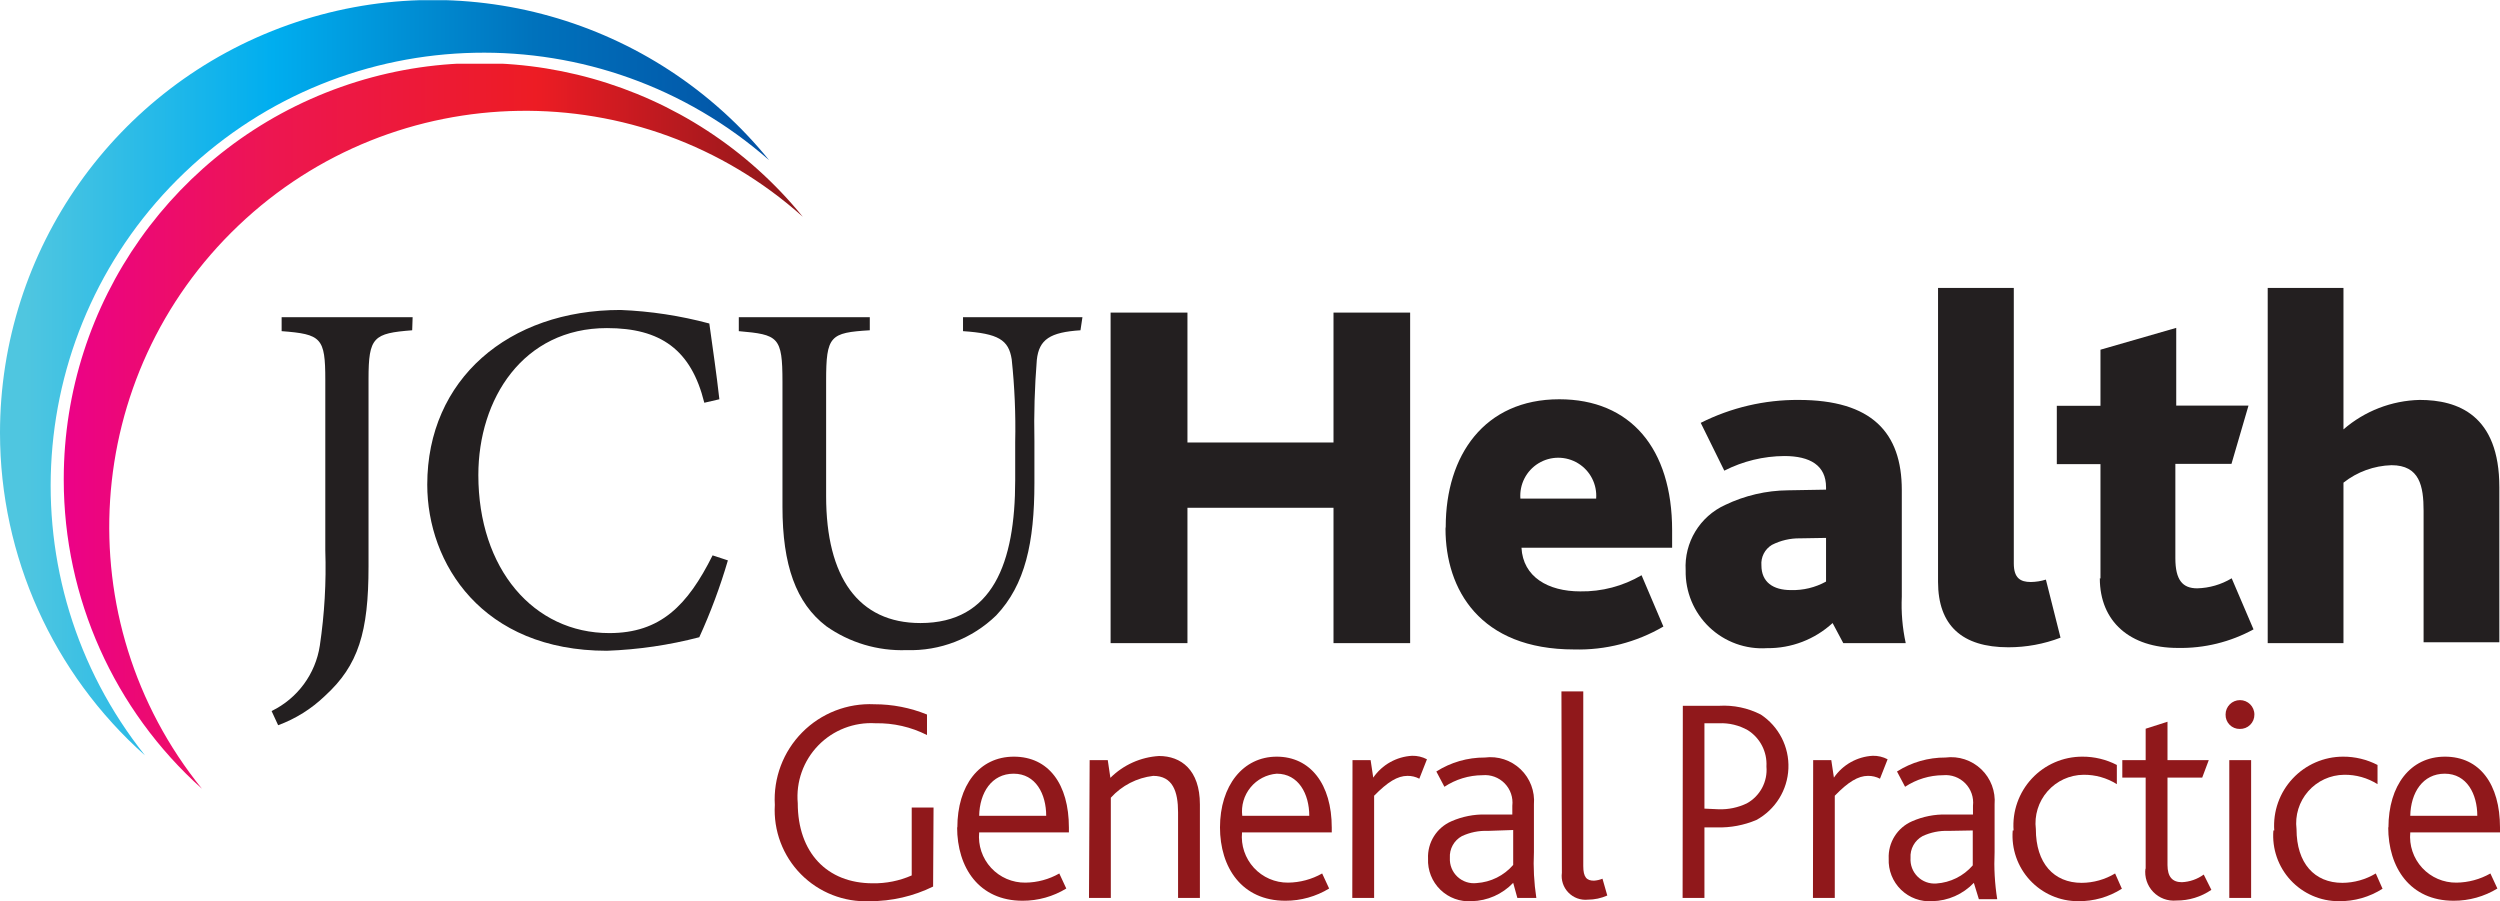
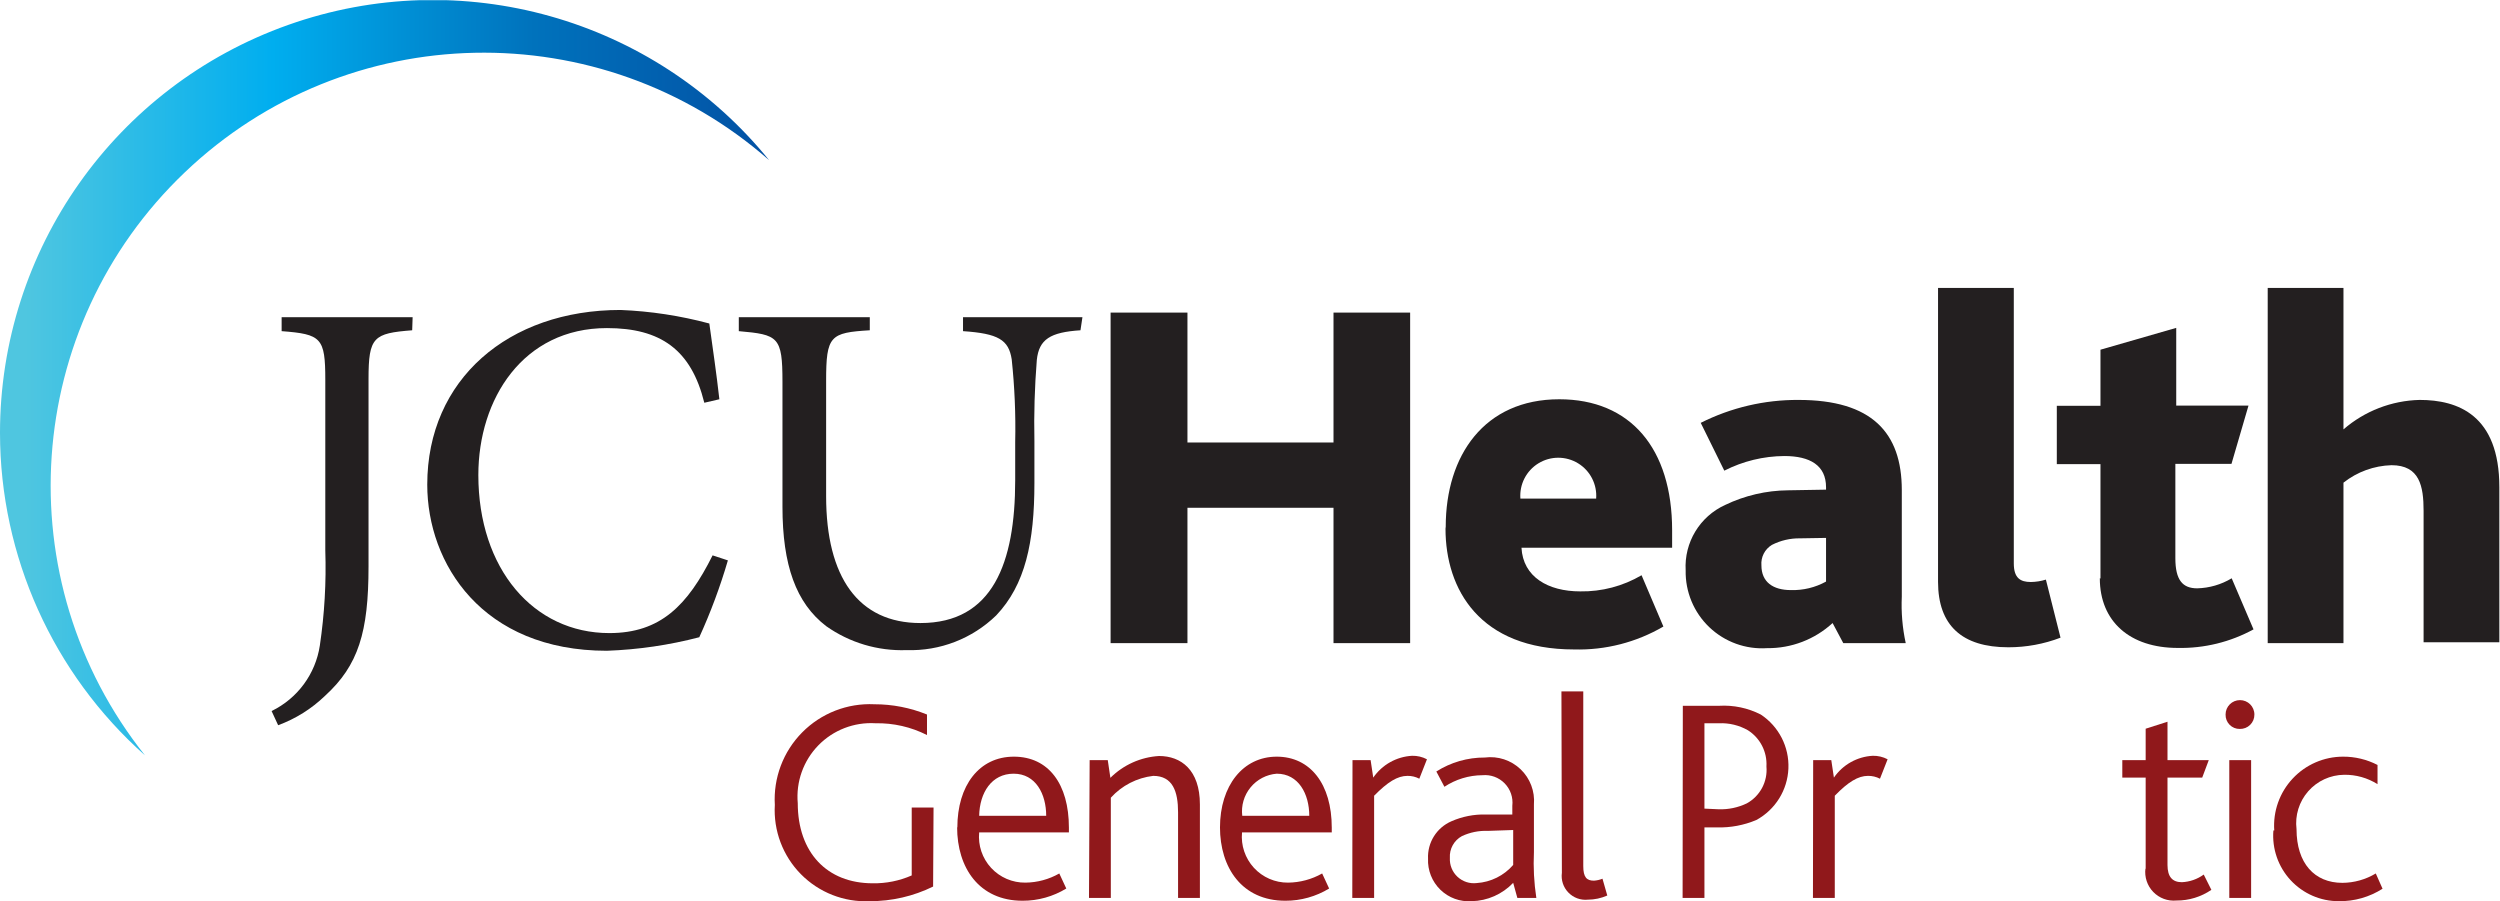
<svg xmlns="http://www.w3.org/2000/svg" height="41.283" viewBox="0 0 114.51 41.283" width="114.51">
  <linearGradient id="a98" gradientTransform="matrix(35.22 0 0 -35.22 8997.479 6932.19)" gradientUnits="userSpaceOnUse" x1="-255.06" x2="-254.06" y1="195.89" y2="195.89">
    <stop offset="0" stop-color="#4fc6e0" />
    <stop offset=".01" stop-color="#4fc6e0" />
    <stop offset=".33" stop-color="#00aeef" />
    <stop offset=".67" stop-color="#0072bc" />
    <stop offset="1" stop-color="#034ea2" />
  </linearGradient>
  <clipPath id="b98">
    <path d="m13.36 34.71c.007 5.642 2.423 11.012 6.64 14.76-6.398-8.032-5.605-19.62 1.827-26.706 7.432-7.087 19.044-7.327 26.763-.554-5.291-6.522-14.116-9.004-22.031-6.196s-13.202 10.298-13.199 18.696" />
  </clipPath>
  <linearGradient id="c98" gradientTransform="matrix(33.85 0 0 -33.85 8657.77 6661.04)" gradientUnits="userSpaceOnUse" x1="-255.31" x2="-254.31" y1="195.78" y2="195.78">
    <stop offset="0" stop-color="#ec008c" />
    <stop offset=".3" stop-color="#ed1651" />
    <stop offset=".66" stop-color="#ed1c24" />
    <stop offset="1" stop-color="#90181b" />
  </linearGradient>
  <clipPath id="d98">
-     <path d="m16.28 36.85c.002 5.402 2.304 10.548 6.33 14.15-6.251-7.721-5.523-18.948 1.672-25.797 7.194-6.85 18.443-7.025 25.848-.403-5.086-6.257-13.559-8.636-21.159-5.942-7.599 2.694-12.682 9.879-12.691 17.942" />
-   </clipPath>
+     </clipPath>
  <g transform="translate(-13.36 -14.872)">
    <path d="m32.24 30c-1.77.14-2 .3-2 2.23v8.59c0 3-.46 4.53-2 5.93-.613.59-1.342 1.046-2.14 1.34l-.3-.65c1.186-.575 2.013-1.697 2.21-3 .214-1.443.298-2.902.25-4.36v-7.81c0-1.93-.18-2.09-2-2.23v-.64h6z" fill="#231f20" />
    <path d="m46.7 40.54c-.352 1.203-.79 2.38-1.31 3.52-1.383.361-2.802.568-4.23.62-5.72 0-8.23-4-8.23-7.61 0-4.82 3.72-8 8.85-8 1.375.055 2.74.263 4.07.62.18 1.31.32 2.23.46 3.47l-.69.16c-.6-2.43-2-3.42-4.46-3.42-3.84 0-5.89 3.24-5.89 6.73 0 4.3 2.53 7.24 6 7.24 2.34 0 3.58-1.26 4.73-3.56z" fill="#231f20" />
    <path d="m62.85 30c-1.38.09-1.9.41-2 1.36-.099 1.237-.136 2.479-.11 3.72v1.92c0 2.71-.42 4.66-1.75 6.06-1.097 1.066-2.581 1.64-4.11 1.59-1.314.046-2.607-.34-3.68-1.1-1.38-1.06-2-2.79-2-5.47v-5.72c0-2.07-.19-2.16-2-2.32v-.64h6v.6c-1.82.11-2 .25-2 2.32v5.28c0 3.7 1.47 5.81 4.32 5.81 3.31 0 4.34-2.75 4.34-6.54v-1.75c.028-1.265-.026-2.531-.16-3.79-.14-.9-.62-1.18-2.23-1.29v-.64h5.47z" fill="#231f20" />
    <path d="m64.23 29.19h3.52v5.95h6.69v-5.95h3.51v15.14h-3.51v-6.2h-6.69v6.2h-3.52z" fill="#231f20" />
    <path d="m79.58 39c0-3.27 1.77-5.84 5.2-5.84 3.26 0 5.17 2.25 5.17 6v.8h-6.9c.07 1.34 1.22 2 2.69 2 .987.016 1.959-.24 2.81-.74l1 2.35c-1.239.725-2.655 1.088-4.09 1.05-4.32 0-5.89-2.75-5.89-5.53m6.9-1.38c.049-.651-.27-1.275-.827-1.616s-1.259-.341-1.816 0-.876.965-.827 1.616z" fill="#231f20" />
    <path d="m97.3 43.41c-.817.751-1.89 1.163-3 1.15-.978.065-1.938-.284-2.647-.96-.709-.677-1.102-1.62-1.083-2.6-.074-1.278.645-2.47 1.81-3 .899-.432 1.882-.661 2.88-.67l1.74-.03v-.11c0-1-.73-1.43-1.91-1.43-.956.006-1.898.235-2.75.67l-1.08-2.19c1.389-.699 2.925-1.059 4.48-1.05 3.35 0 4.73 1.49 4.73 4.13v4.88c-.033.715.028 1.431.18 2.13h-2.86zm-1.49-3.88c-.448-.007-.891.096-1.29.3-.326.197-.512.561-.48.94 0 .76.53 1.13 1.35 1.13.562.016 1.118-.118 1.61-.39v-2z" fill="#231f20" />
    <path d="m102.13 28.06h3.47v12.62c0 .67.3.85.78.85.234-.003.467-.04.69-.11l.67 2.66c-.763.292-1.573.441-2.39.44-2.12 0-3.22-1-3.22-3z" fill="#231f20" />
    <path d="m109.57 41.37v-5.24h-2v-2.67h2v-2.57l3.47-1v3.56h3.31l-.78 2.67h-2.57v4.32c0 1 .33 1.38 1 1.38.558-.014 1.102-.172 1.58-.46l1 2.34c-1.063.581-2.259.874-3.47.85-2.19 0-3.57-1.21-3.57-3.19" fill="#231f20" />
    <path d="m117.23 28.06h3.47v6.48c.971-.842 2.205-1.319 3.49-1.35 1.75 0 3.65.69 3.65 4v7.1h-3.47v-6.02c0-1.13-.18-2.09-1.47-2.09-.8.023-1.572.304-2.2.8v7.35h-3.47z" fill="#231f20" />
    <g fill="#90181b">
      <path d="m56.1 55.48c-.902.443-1.895.673-2.9.67-1.18.053-2.327-.397-3.156-1.237-.829-.841-1.263-1.994-1.194-3.173-.072-1.235.383-2.442 1.253-3.321.869-.879 2.072-1.348 3.307-1.289.826-.001 1.645.159 2.41.47v.94c-.731-.371-1.541-.556-2.36-.54-.979-.059-1.935.311-2.619 1.014s-1.027 1.669-.941 2.646c0 2.26 1.34 3.67 3.43 3.67.616.011 1.226-.112 1.79-.36v-3.11h1z" />
      <path d="m57.21 52.78c0-1.93 1-3.25 2.59-3.25s2.52 1.26 2.52 3.25v.22h-4.11c-.057.594.142 1.185.546 1.623.405.439.977.685 1.574.677.544-.006 1.078-.15 1.55-.42l.32.69c-.602.367-1.294.561-2 .56-2 0-3-1.52-3-3.37m4.08-.52c0-1-.48-1.93-1.49-1.93s-1.56.87-1.58 1.93z" />
      <path d="m63.27 49.69h.83l.12.81c.596-.594 1.39-.95 2.23-1 1 0 1.87.63 1.87 2.22v4.28h-1v-3.92c0-.95-.24-1.67-1.14-1.67-.746.088-1.435.443-1.94 1v4.59h-1z" />
      <path d="m69.24 52.78c0-1.93 1.06-3.25 2.6-3.25s2.52 1.26 2.52 3.25v.22h-4.11c-.057.592.141 1.181.543 1.62.402.438.972.686 1.567.68.547-.006 1.084-.15 1.56-.42l.32.69c-.603.366-1.295.56-2 .56-2 0-3-1.52-3-3.37m4.09-.52c0-1-.49-1.93-1.49-1.93-.469.037-.903.264-1.201.629-.298.364-.435.834-.379 1.301z" />
      <path d="m75.31 49.69h.83l.12.8c.407-.591 1.064-.96 1.78-1 .237-.005.471.05.68.16l-.35.89c-.166-.088-.352-.132-.54-.13-.46 0-.91.28-1.53.91v4.68h-1z" />
      <path d="m82.67 55.31c-.497.521-1.18.824-1.9.84-.532.038-1.055-.154-1.437-.526-.382-.373-.587-.891-.563-1.424-.032-.737.394-1.417 1.07-1.71.497-.219 1.037-.325 1.58-.31h1.21v-.4c.044-.378-.085-.755-.351-1.027s-.64-.409-1.019-.373c-.619.003-1.224.188-1.74.53l-.37-.7c.663-.422 1.434-.644 2.22-.64.599-.078 1.202.12 1.639.537.437.418.661 1.011.611 1.613v2.18c-.033.702.004 1.405.11 2.1h-.87zm-1.16-2.38c-.41-.017-.818.066-1.19.24-.362.198-.577.588-.55 1-.017.324.11.64.347.861.237.222.561.328.883.289.645-.042 1.247-.341 1.67-.83v-1.6z" />
      <path d="m84.88 46.54h1v8c0 .52.16.67.49.67.134-.009.266-.039.39-.09l.22.77c-.28.124-.583.189-.89.19-.332.034-.661-.087-.893-.327-.232-.239-.342-.572-.297-.903z" />
      <path d="m90.44 47.2h1.66c.661-.039 1.32.099 1.91.4.827.545 1.307 1.483 1.266 2.472s-.597 1.884-1.466 2.358c-.572.242-1.189.358-1.81.34h-.57v3.23h-1zm1.64 4.74c.445.015.888-.077 1.29-.27.609-.335.962-.998.9-1.69.039-.667-.286-1.302-.85-1.66-.401-.228-.859-.339-1.32-.32h-.67v3.91z" />
      <path d="m96.41 49.69h.83l.12.8c.406-.592 1.064-.961 1.78-1 .237-.005.471.05.68.16l-.35.89c-.17-.088-.359-.133-.55-.13-.45 0-.91.28-1.52.91v4.68h-1z" />
-       <path d="m103.77 55.31c-.497.521-1.18.824-1.9.84-.532.038-1.055-.154-1.437-.526-.382-.373-.587-.891-.563-1.424-.032-.737.394-1.417 1.07-1.71.497-.219 1.037-.325 1.58-.31h1.21v-.4c.044-.378-.085-.755-.351-1.027s-.64-.409-1.019-.373c-.619.003-1.224.188-1.74.53l-.37-.7c.663-.422 1.434-.644 2.22-.64.599-.078 1.202.12 1.639.537.437.418.661 1.011.611 1.613v2.18c-.033.722.007 1.446.12 2.16h-.84zm-1.16-2.38c-.41-.017-.818.066-1.19.24-.362.198-.577.588-.55 1-.021.318.097.63.323.854.226.225.539.34.857.316.645-.042 1.247-.341 1.67-.83v-1.6z" />
-       <path d="m105.59 52.91c-.064-.875.239-1.736.837-2.378.598-.641 1.436-1.004 2.313-1.002.55-.003 1.092.128 1.58.38v.88c-.458-.288-.989-.437-1.53-.43-.632.007-1.231.282-1.647.758-.416.475-.61 1.105-.533 1.732 0 1.56.82 2.46 2.1 2.46.539-.003 1.068-.152 1.53-.43l.31.7c-.597.38-1.292.579-2 .57-.839.003-1.641-.346-2.211-.962-.57-.615-.856-1.442-.789-2.278" />
      <path d="m111.64 54.68v-4.19h-1.07v-.8h1.07v-1.44l1-.32v1.76h1.89l-.3.8h-1.59v4c0 .55.23.79.66.79.36-.016.708-.138 1-.35l.35.7c-.471.322-1.029.493-1.6.49-.396.037-.787-.108-1.063-.394s-.407-.682-.357-1.076" />
      <path d="m115.3 47.6c0-.365.295-.66.66-.66s.66.295.66.66c.003.178-.067.349-.194.473-.126.125-.298.192-.476.187-.175.003-.344-.066-.466-.191-.123-.125-.189-.294-.184-.469m.17 2.09h1v6.31h-1z" />
      <path d="m117.53 52.91c-.061-.874.243-1.734.841-2.374.597-.641 1.433-1.005 2.309-1.006.55-.003 1.092.128 1.58.38v.88c-.458-.289-.989-.438-1.53-.43-.632.007-1.231.282-1.647.758-.416.475-.61 1.105-.533 1.732 0 1.56.82 2.46 2.1 2.46.539-.003 1.068-.152 1.53-.43l.31.7c-.597.38-1.292.579-2 .57-.839.003-1.641-.346-2.211-.962-.57-.615-.856-1.442-.789-2.278" />
-       <path d="m122.76 52.78c0-1.93 1-3.25 2.59-3.25s2.52 1.26 2.52 3.25v.22h-4.11c-.057.594.142 1.185.546 1.623.405.439.977.685 1.574.677.544-.007 1.077-.151 1.55-.42l.32.69c-.602.367-1.294.561-2 .56-2 0-3-1.52-3-3.37m4.08-.52c0-1-.48-1.93-1.49-1.93s-1.56.87-1.58 1.93z" />
    </g>
    <g clip-path="url(#b98)">
      <path d="m13.36 14.88h35.22v34.59h-35.22z" fill="url(#a98)" />
    </g>
    <g clip-path="url(#d98)">
      <path d="m16.28 17.79h33.85v33.24h-33.85z" fill="url(#c98)" />
    </g>
  </g>
</svg>